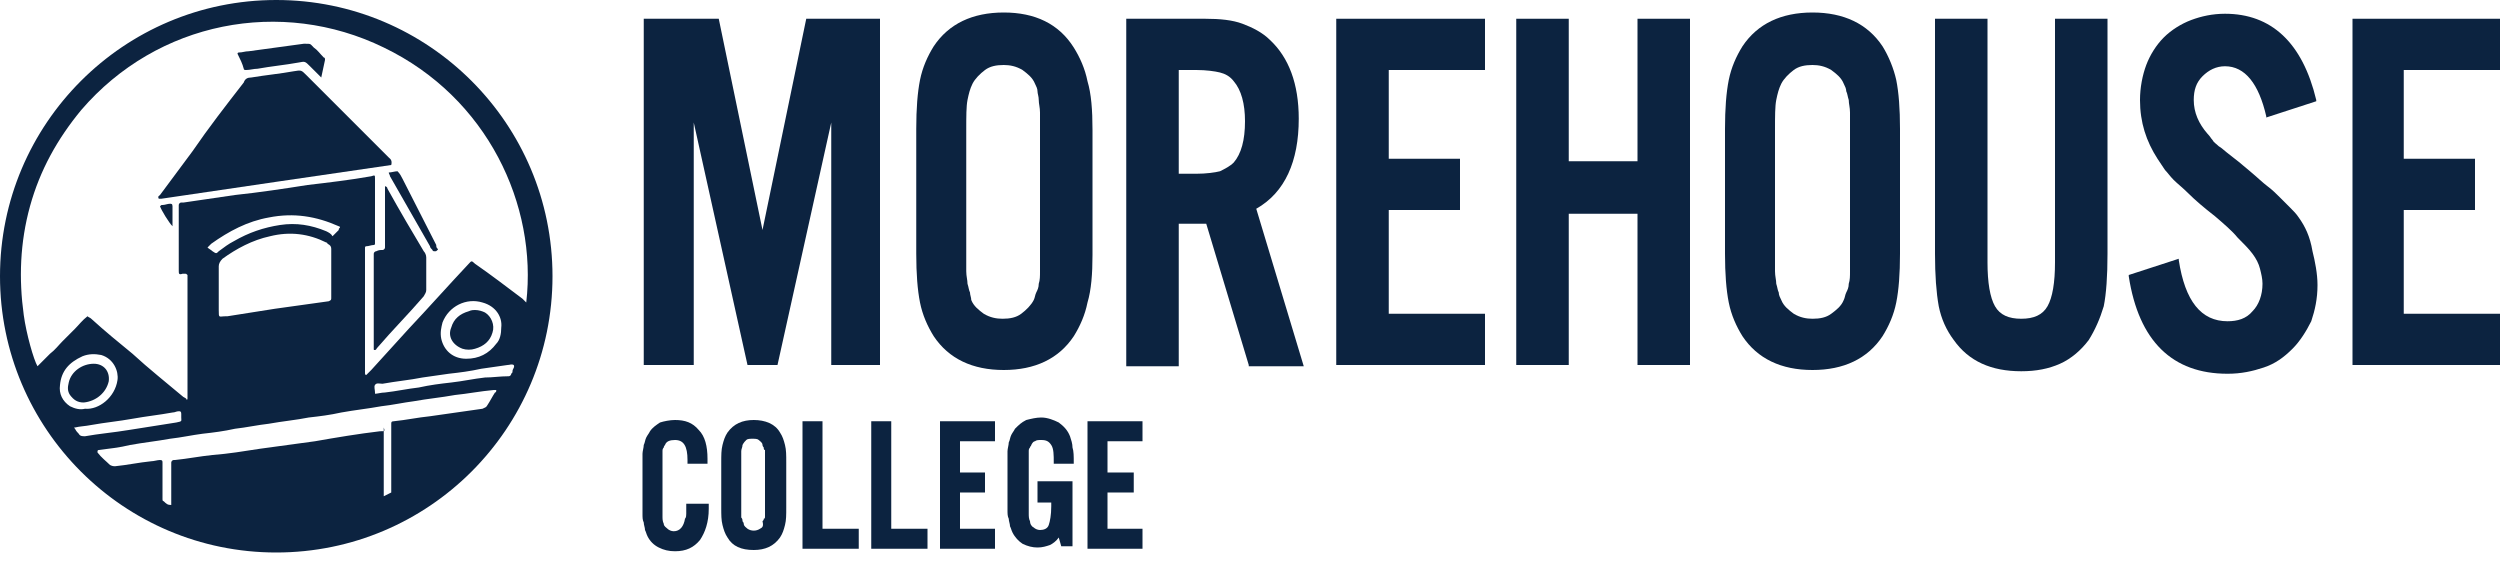
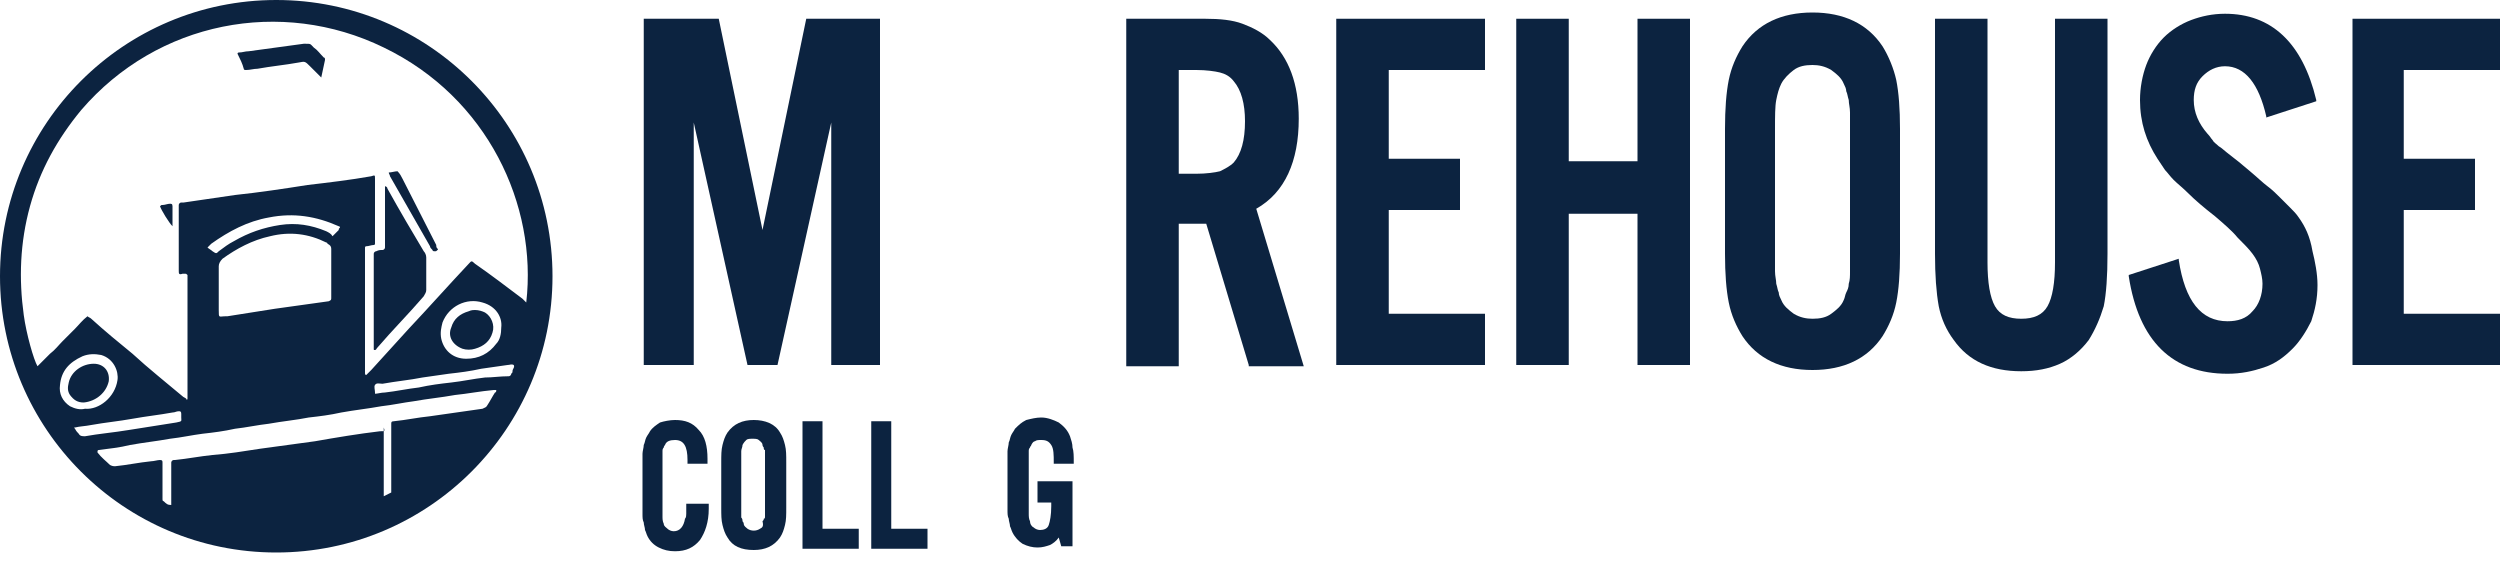
<svg xmlns="http://www.w3.org/2000/svg" version="1.1" id="Layer_1" x="0px" y="0px" viewBox="0 0 200 45" style="enable-background:new 0 0 200 45;" xml:space="preserve">
  <style type="text/css"> .st0{fill-rule:evenodd;clip-rule:evenodd;fill:#0C2340;} </style>
  <g id="DEV">
    <g id="Block-Editor---Patterns-Phase-2" transform="translate(-1132, -5393)">
      <g id="MHC_CUPOLA_HORZ_4C-Copy" transform="translate(1132, 5393)">
        <path id="Fill-1" class="st0" d="M94.3,5.6h1.4c0.8,0,1.5,0.1,1.9,0.2c0.4,0.1,0.8,0.3,1.1,0.7c0.6,0.7,0.9,1.8,0.9,3.2 c0,1.5-0.3,2.6-0.9,3.3c-0.3,0.3-0.7,0.5-1.1,0.7c-0.4,0.1-1.1,0.2-1.9,0.2h-1.4V5.6z M103.9,9.5c0-2.8-0.8-4.9-2.3-6.3 c-0.6-0.6-1.4-1-2.2-1.3c-0.8-0.3-1.8-0.4-3-0.4h-6.3v27.8h4.2V17.9h2.2l3.4,11.3l0,0.1h4.4l-3.8-12.6 C102.8,15.4,103.9,12.9,103.9,9.5L103.9,9.5z" />
-         <path id="Fill-2" class="st0" d="M77.6,23.4c-0.1-0.2-0.1-0.4-0.2-0.7c0-0.3-0.1-0.6-0.1-1c0-0.4,0-0.8,0-1.4v-9.9 c0-1.1,0-1.9,0.1-2.4c0.1-0.5,0.2-0.9,0.4-1.3c0.2-0.4,0.6-0.8,1-1.1c0.4-0.3,0.9-0.4,1.5-0.4c0.5,0,1,0.1,1.5,0.4 c0.4,0.3,0.8,0.6,1,1.1c0.1,0.2,0.2,0.4,0.2,0.6C83,7.5,83.1,7.7,83.1,8c0,0.3,0.1,0.6,0.1,1c0,0.4,0,0.9,0,1.4v9.9 c0,0.5,0,1,0,1.4c0,0.4,0,0.7-0.1,1c0,0.3-0.1,0.5-0.2,0.7c-0.1,0.2-0.1,0.4-0.2,0.6c-0.2,0.4-0.6,0.8-1,1.1 c-0.4,0.3-0.9,0.4-1.5,0.4c-0.5,0-1-0.1-1.5-0.4c-0.4-0.3-0.8-0.6-1-1.1C77.7,23.8,77.6,23.6,77.6,23.4z M87.4,20.4v-10 c0-1.6-0.1-2.9-0.4-3.9c-0.2-1-0.6-1.9-1.1-2.7C84.7,1.9,82.8,1,80.3,1c-2.5,0-4.4,0.9-5.6,2.7c-0.5,0.8-0.9,1.7-1.1,2.7 c-0.2,1-0.3,2.3-0.3,3.9v10c0,1.6,0.1,2.9,0.3,3.9c0.2,1,0.6,1.9,1.1,2.7c1.2,1.8,3.1,2.7,5.6,2.7c2.5,0,4.4-0.9,5.6-2.7 c0.5-0.8,0.9-1.7,1.1-2.7C87.3,23.2,87.4,21.9,87.4,20.4L87.4,20.4z" />
        <polyline id="Fill-3" class="st0" points="55.5,9.8 59.8,29.2 62.2,29.2 66.5,9.8 66.5,29.2 70.4,29.2 70.4,1.5 64.5,1.5 61,18.4 57.5,1.5 51.5,1.5 51.5,29.2 55.5,29.2 55.5,9.8 " />
        <polyline id="Fill-4" class="st0" points="106.9,29.2 118.8,29.2 118.8,25.1 111.1,25.1 111.1,16.8 116.8,16.8 116.8,12.7 111.1,12.7 111.1,5.6 118.8,5.6 118.8,1.5 106.9,1.5 106.9,29.2 " />
        <path id="Fill-5" class="st0" d="M164.4,21c0,1.6-0.2,2.8-0.6,3.5c-0.4,0.7-1.1,1-2.1,1c-1,0-1.7-0.3-2.1-1 c-0.4-0.7-0.6-1.9-0.6-3.5V1.5h-4.2v18.8c0,1.7,0.1,3.1,0.3,4.2c0.2,1,0.6,1.9,1.2,2.7c1.2,1.7,3,2.5,5.4,2.5 c1.2,0,2.2-0.2,3.1-0.6c0.9-0.4,1.7-1.1,2.3-1.9c0.5-0.8,0.9-1.7,1.2-2.7c0.2-1,0.3-2.4,0.3-4.2V1.5h-4.2V21" />
        <polyline id="Fill-6" class="st0" points="131,12.9 125.5,12.9 125.5,1.5 121.3,1.5 121.3,29.2 125.5,29.2 125.5,17.1 131,17.1 131,29.2 135.2,29.2 135.2,1.5 131,1.5 131,12.9 " />
        <path id="Fill-7" class="st0" d="M183.9,17.4c-0.2-0.3-0.4-0.5-0.7-0.8c-0.2-0.2-0.5-0.5-0.8-0.8c-0.3-0.3-0.6-0.6-1-0.9 c-0.4-0.3-0.8-0.7-1.4-1.2c-0.7-0.6-1.2-1-1.6-1.3c-0.4-0.3-0.7-0.6-0.9-0.7c-0.2-0.2-0.4-0.3-0.5-0.5c-0.1-0.1-0.2-0.3-0.4-0.5 c-0.7-0.8-1.1-1.7-1.1-2.7c0-0.8,0.2-1.4,0.7-1.9c0.5-0.5,1.1-0.8,1.8-0.8c1.6,0,2.7,1.4,3.3,4l0,0.1l4-1.3l0-0.1 c-1.1-4.6-3.6-6.9-7.3-6.9c-1,0-1.9,0.2-2.7,0.5c-0.8,0.3-1.6,0.8-2.2,1.4c-0.6,0.6-1.1,1.4-1.4,2.2c-0.3,0.8-0.5,1.8-0.5,2.8 c0,1.8,0.5,3.3,1.4,4.7c0.2,0.3,0.4,0.6,0.6,0.9c0.2,0.2,0.4,0.5,0.7,0.8c0.3,0.3,0.7,0.6,1.2,1.1c0.5,0.5,1.2,1.1,2.1,1.8 c0.7,0.6,1.4,1.2,1.8,1.7c0.5,0.5,0.9,0.9,1.2,1.3c0.3,0.4,0.5,0.8,0.6,1.2c0.1,0.4,0.2,0.8,0.2,1.2c0,0.9-0.3,1.7-0.8,2.2 c-0.5,0.6-1.2,0.8-2,0.8c-2.1,0-3.4-1.6-3.9-4.9l0-0.1l-4,1.3l0,0.1c0.8,5.2,3.5,7.8,7.9,7.8c1.1,0,2-0.2,2.9-0.5 c0.9-0.3,1.6-0.8,2.3-1.5c0.6-0.6,1.1-1.4,1.5-2.2c0.3-0.9,0.5-1.8,0.5-2.9c0-0.9-0.2-1.9-0.4-2.7 C184.8,18.9,184.4,18.1,183.9,17.4" />
        <polyline id="Fill-8" class="st0" points="200,5.6 200,1.5 188.2,1.5 188.2,29.2 200,29.2 200,25.1 192.3,25.1 192.3,16.8 198,16.8 198,12.7 192.3,12.7 192.3,5.6 200,5.6 " />
        <path id="Fill-9" class="st0" d="M142.3,23.4c-0.1-0.2-0.1-0.4-0.2-0.7c0-0.3-0.1-0.6-0.1-1c0-0.4,0-0.8,0-1.4v-9.9 c0-1.1,0-1.9,0.1-2.4c0.1-0.5,0.2-0.9,0.4-1.3c0.2-0.4,0.6-0.8,1-1.1c0.4-0.3,0.9-0.4,1.5-0.4c0.5,0,1,0.1,1.5,0.4 c0.4,0.3,0.8,0.6,1,1.1c0.1,0.2,0.2,0.4,0.2,0.6c0.1,0.2,0.1,0.4,0.2,0.7c0,0.3,0.1,0.6,0.1,1c0,0.4,0,0.8,0,1.4v9.9 c0,0.6,0,1,0,1.4c0,0.4,0,0.7-0.1,1c0,0.3-0.1,0.5-0.2,0.7c-0.1,0.2-0.1,0.4-0.2,0.6c-0.2,0.5-0.6,0.8-1,1.1 c-0.4,0.3-0.9,0.4-1.5,0.4c-0.5,0-1-0.1-1.5-0.4c-0.4-0.3-0.8-0.6-1-1.1C142.4,23.8,142.3,23.6,142.3,23.4z M150.6,3.7 C149.4,1.9,147.5,1,145,1c-2.5,0-4.4,0.9-5.6,2.7c-0.5,0.8-0.9,1.7-1.1,2.7c-0.2,1-0.3,2.3-0.3,3.9v10c0,1.6,0.1,2.9,0.3,3.9 c0.2,1,0.6,1.9,1.1,2.7c1.2,1.8,3.1,2.7,5.6,2.7c2.5,0,4.4-0.9,5.6-2.7c0.5-0.8,0.9-1.7,1.1-2.7c0.2-1,0.3-2.3,0.3-3.9v-10 c0-1.6-0.1-2.9-0.3-3.9C151.5,5.5,151.1,4.5,150.6,3.7L150.6,3.7z" />
        <path id="Fill-10" class="st0" d="M60.8,42.3c-0.3,0.2-0.7,0.2-1,0c-0.1-0.1-0.3-0.2-0.3-0.4c0-0.1-0.1-0.2-0.1-0.2 c0-0.1,0-0.2-0.1-0.3c0-0.1,0-0.2,0-0.4c0-0.1,0-0.3,0-0.5V37c0-0.4,0-0.7,0-0.9c0-0.2,0.1-0.3,0.1-0.5c0.1-0.2,0.2-0.3,0.3-0.4 c0.1-0.1,0.3-0.1,0.5-0.1c0.2,0,0.4,0,0.5,0.1c0.1,0.1,0.3,0.2,0.3,0.4c0,0.1,0.1,0.2,0.1,0.2c0,0.1,0,0.2,0.1,0.2 c0,0.1,0,0.2,0,0.3c0,0.1,0,0.3,0,0.5v3.6c0,0.2,0,0.4,0,0.5c0,0.1,0,0.3,0,0.4c0,0.1,0,0.2-0.1,0.2c0,0.1,0,0.1-0.1,0.2 C61.1,42.1,61,42.2,60.8,42.3z M62.4,34.6c-0.4-0.7-1.2-1-2.1-1c-0.9,0-1.6,0.3-2.1,1c-0.2,0.3-0.3,0.6-0.4,1 c-0.1,0.4-0.1,0.8-0.1,1.4v3.6c0,0.6,0,1,0.1,1.4c0.1,0.4,0.2,0.7,0.4,1c0.4,0.7,1.1,1,2.1,1c0.9,0,1.6-0.3,2.1-1 c0.2-0.3,0.3-0.6,0.4-1c0.1-0.4,0.1-0.8,0.1-1.4V37c0-0.6,0-1-0.1-1.4C62.7,35.2,62.6,34.9,62.4,34.6L62.4,34.6z" />
        <path id="Fill-11" class="st0" d="M54.9,40.3c0,0.3,0,0.6,0,0.8c0,0.1,0,0.3-0.1,0.4c-0.1,0.6-0.4,1-0.9,1 c-0.2,0-0.4-0.1-0.5-0.2c-0.1-0.1-0.3-0.2-0.3-0.4C53,41.7,53,41.5,53,41.3c0-0.2,0-0.5,0-0.9V37c0-0.2,0-0.4,0-0.5 c0-0.1,0-0.3,0-0.4c0-0.1,0-0.2,0.1-0.3c0-0.1,0.1-0.2,0.1-0.2c0.1-0.3,0.4-0.4,0.8-0.4c0.7,0,1,0.5,1,1.6v0.3h1.6v-0.4 c0-1-0.2-1.8-0.7-2.3c-0.5-0.6-1.1-0.8-1.9-0.8c-0.4,0-0.9,0.1-1.2,0.2c-0.3,0.2-0.6,0.4-0.8,0.7c-0.1,0.2-0.2,0.3-0.3,0.5 c-0.1,0.2-0.1,0.4-0.2,0.6c0,0.2-0.1,0.5-0.1,0.7c0,0.3,0,0.6,0,1v2.8c0,0.4,0,0.7,0,1c0,0.3,0,0.5,0.1,0.7 c0,0.2,0.1,0.4,0.1,0.6c0.1,0.2,0.1,0.3,0.2,0.5c0.2,0.4,0.5,0.7,0.9,0.9c0.4,0.2,0.8,0.3,1.3,0.3c0.9,0,1.5-0.3,2-0.9 c0.4-0.6,0.7-1.4,0.7-2.5v-0.4L54.9,40.3L54.9,40.3" />
-         <polyline id="Fill-12" class="st0" points="75.2,43.9 79.6,43.9 79.6,42.3 76.8,42.3 76.8,39.4 78.8,39.4 78.8,37.8 76.8,37.8 76.8,35.3 79.6,35.3 79.6,33.7 75.2,33.7 75.2,43.9 " />
        <path id="Fill-13" class="st0" d="M82.9,40.2h1.2v0.3c0,0.7-0.1,1.2-0.2,1.5c-0.1,0.3-0.4,0.4-0.7,0.4c-0.2,0-0.4-0.1-0.5-0.2 c-0.2-0.1-0.3-0.3-0.3-0.5c-0.1-0.2-0.1-0.4-0.1-0.6c0-0.2,0-0.6,0-1v-3.1c0-0.2,0-0.4,0-0.5c0-0.1,0-0.3,0-0.4 c0-0.1,0-0.2,0.1-0.3c0-0.1,0.1-0.1,0.1-0.2c0.1-0.2,0.2-0.3,0.3-0.3c0.1-0.1,0.3-0.1,0.5-0.1c0.4,0,0.6,0.1,0.8,0.4 c0.2,0.3,0.2,0.8,0.2,1.4v0.1h1.6v-0.1c0-0.5,0-0.9-0.1-1.2c0-0.3-0.1-0.6-0.2-0.9c-0.2-0.5-0.5-0.8-0.9-1.1 c-0.4-0.2-0.9-0.4-1.4-0.4c-0.4,0-0.8,0.1-1.2,0.2c-0.4,0.2-0.6,0.4-0.9,0.7c-0.1,0.2-0.2,0.3-0.3,0.5c-0.1,0.2-0.1,0.4-0.2,0.6 c0,0.2-0.1,0.5-0.1,0.7c0,0.3,0,0.6,0,1v2.8c0,0.3,0,0.7,0,0.9c0,0.3,0,0.5,0.1,0.7c0,0.2,0.1,0.4,0.1,0.6 c0.1,0.2,0.1,0.3,0.2,0.5c0.2,0.4,0.5,0.7,0.8,0.9c0.4,0.2,0.8,0.3,1.2,0.3c0.4,0,0.7-0.1,1-0.2c0.2-0.1,0.5-0.3,0.7-0.6l0.2,0.7 h0.9v-5.2h-2.8V40.2" />
-         <polyline id="Fill-14" class="st0" points="87,43.9 91.4,43.9 91.4,42.3 88.6,42.3 88.6,39.4 90.7,39.4 90.7,37.8 88.6,37.8 88.6,35.3 91.4,35.3 91.4,33.7 87,33.7 87,43.9 " />
        <polyline id="Fill-15" class="st0" points="65.8,33.7 64.2,33.7 64.2,43.9 68.7,43.9 68.7,42.3 65.8,42.3 65.8,33.7 " />
        <polyline id="Fill-16" class="st0" points="71.3,33.7 69.7,33.7 69.7,43.9 74.2,43.9 74.2,42.3 71.3,42.3 71.3,33.7 " />
-         <path id="Fill-17" class="st0" d="M31.1,12.6c-2.2-2.2-4.4-4.4-6.6-6.6c-0.4-0.4-0.4-0.4-1-0.3c-1.1,0.2-2.2,0.3-3.4,0.5 c-0.3,0-0.5,0.1-0.6,0.4c-1.4,1.8-2.8,3.6-4.1,5.5c-0.9,1.2-1.7,2.3-2.6,3.5c-0.1,0.1-0.2,0.1-0.1,0.3c0.1,0,0.2,0,0.2,0 c6.1-0.9,12.2-1.8,18.4-2.7C31.4,12.8,31.2,12.7,31.1,12.6" />
        <path id="Fill-18" class="st0" d="M31,15.1c0-0.1-0.1-0.2-0.2-0.2c0,0.2,0,0.3,0,0.4c0,1.4,0,2.8,0,4.2c0,0.1,0,0.2,0,0.3 c0,0.1-0.1,0.2-0.2,0.2c-0.2,0-0.3,0-0.5,0.1c-0.1,0-0.2,0.1-0.2,0.2c0,0,0,0.1,0,0.1c0,2.5,0,5,0,7.5c0,0.1,0,0.1,0.1,0.1 c0.1,0,0.1-0.1,0.2-0.2c1.2-1.4,2.5-2.7,3.7-4.1c0.1-0.2,0.2-0.3,0.2-0.5c0-0.9,0-1.7,0-2.6c0-0.2-0.1-0.4-0.2-0.5 C33,18.6,32,16.9,31,15.1" />
        <path id="Fill-19" class="st0" d="M19.5,5.5c0,0.1,0.1,0.1,0.2,0.1c0.3,0,0.6-0.1,0.9-0.1c1.1-0.2,2.2-0.3,3.3-0.5 c0.5-0.1,0.5-0.1,0.9,0.3c0.3,0.3,0.6,0.6,0.9,0.9c0.1-0.5,0.2-0.9,0.3-1.4c0-0.1,0-0.2-0.1-0.2c-0.3-0.3-0.5-0.6-0.8-0.8 c-0.3-0.3-0.2-0.3-0.7-0.3c0,0-0.1,0-0.1,0c-1.5,0.2-2.9,0.4-4.4,0.6c-0.3,0-0.5,0.1-0.8,0.1c-0.1,0-0.1,0.1-0.1,0.1 C19.2,4.7,19.4,5.1,19.5,5.5" />
        <path id="Fill-20" class="st0" d="M34.9,19.6c-0.9-1.8-1.8-3.5-2.7-5.3c-0.1-0.2-0.2-0.4-0.4-0.6c-0.2,0-0.5,0.1-0.7,0.1 c0,0,0,0,0,0c0,0.1,0.1,0.2,0.1,0.3c1.1,1.9,2.1,3.7,3.2,5.6c0,0.1,0.1,0.2,0.2,0.3c0,0.1,0.1,0.1,0.2,0.1c0.1,0,0.1,0,0.2-0.1 c0,0,0.1-0.1,0-0.1C34.9,19.8,34.9,19.7,34.9,19.6" />
        <path id="Fill-21" class="st0" d="M13.6,16.3c-0.2,0-0.4,0.1-0.6,0.1c-0.1,0-0.1,0-0.2,0.1c0.1,0.3,0.7,1.3,1,1.6 c0-0.5,0-1.1,0-1.6C13.8,16.3,13.7,16.3,13.6,16.3" />
        <path id="Fill-22" class="st0" d="M37,27.9c0.3,0.1,0.7,0.1,1,0c0.7-0.2,1.2-0.6,1.4-1.3c0.2-0.6-0.1-1.3-0.6-1.6 c-0.2-0.1-0.5-0.2-0.8-0.2c-0.1,0-0.3,0-0.5,0.1c-0.7,0.2-1.2,0.6-1.4,1.3C35.8,26.9,36.2,27.6,37,27.9" />
        <path id="Fill-23" class="st0" d="M8.7,30.5c0.1-0.8-0.4-1.4-1.2-1.4c-0.9,0-1.8,0.6-2,1.5c-0.1,0.4-0.1,0.7,0.1,1 c0.3,0.4,0.6,0.6,1.1,0.6C7.7,32.1,8.5,31.4,8.7,30.5" />
        <path id="Fill-24" class="st0" d="M38,21.1c-0.3-0.3-0.3-0.2-0.5,0c-1.6,1.7-3.2,3.5-4.8,5.2c-1,1.1-2,2.2-3,3.3 c-0.1,0.1-0.3,0.3-0.4,0.4c-0.1,0-0.1-0.1-0.1-0.2c0-1,0-2.1,0-3.1c0-2.2,0-4.4,0-6.6c0-0.1,0-0.2,0-0.3c0-0.1,0.1-0.1,0.1-0.1 c0.2,0,0.4-0.1,0.6-0.1c0.1,0,0.1-0.1,0.1-0.1c0-0.1,0-0.2,0-0.3c0-1.6,0-3.2,0-4.8c0,0,0-0.1,0-0.1c0-0.3,0-0.3-0.3-0.2 c-1.7,0.3-3.4,0.5-5.1,0.7c-1.9,0.3-3.9,0.6-5.8,0.8c-1.4,0.2-2.7,0.4-4.1,0.6c-0.1,0-0.1,0-0.2,0c-0.1,0-0.2,0.1-0.2,0.2 c0,0.1,0,0.2,0,0.3c0,1.6,0,3.2,0,4.8c0,0,0,0.1,0,0.1c0,0.3,0,0.4,0.3,0.3c0.1,0,0.1,0,0.2,0c0.1,0,0.1,0,0.2,0.1 c0,0.1,0,0.2,0,0.3c0,3.1,0,6.2,0,9.3c0,0.1,0,0.2,0,0.3c0,0.1-0.1,0.1-0.1,0c-0.1-0.1-0.2-0.1-0.3-0.2c-1.3-1.1-2.7-2.2-4-3.4 c-1.1-0.9-2.2-1.8-3.3-2.8c-0.1-0.1-0.2-0.1-0.3-0.2c-0.4,0.3-0.7,0.7-1,1c-0.3,0.3-0.7,0.7-1,1c-0.3,0.3-0.6,0.7-1,1 c-0.3,0.3-0.7,0.7-1,1c-0.3-0.5-0.9-2.6-1.1-4.1c-0.4-2.9-0.3-5.8,0.5-8.7c0.8-2.9,2.2-5.4,4.1-7.7c6.1-7.1,16-9,24.2-5 c8.3,4,12.3,12.6,11.4,20.4c-0.1-0.1-0.2-0.2-0.3-0.3C40.6,23,39.3,22,38,21.1z M35.4,25.8c0.5-1.3,1.9-2,3.2-1.6 c1.1,0.3,1.6,1.2,1.5,2c0,0.5-0.1,1-0.4,1.3c-0.6,0.8-1.4,1.2-2.4,1.2c-1.1,0-1.8-0.7-2-1.6C35.2,26.6,35.3,26.2,35.4,25.8z M38.8,30.2c-0.9,0.1-1.8,0.3-2.7,0.4c-0.9,0.1-1.7,0.2-2.6,0.4c-0.9,0.1-1.8,0.3-2.7,0.4c-0.3,0-0.6,0.1-0.8,0.1 c0-0.1,0-0.1,0-0.1c0-0.2-0.1-0.5,0-0.6c0.1-0.2,0.4-0.1,0.6-0.1c1.1-0.2,2.2-0.3,3.2-0.5c0.7-0.1,1.4-0.2,2.1-0.3 c0.9-0.1,1.7-0.2,2.6-0.4c0.7-0.1,1.4-0.2,2.1-0.3c0.2,0,0.3-0.1,0.5,0c0.1,0.2-0.1,0.3-0.1,0.5c0,0.1,0,0.1-0.1,0.2 c0,0.1-0.1,0.2-0.2,0.2C40,30.1,39.4,30.2,38.8,30.2z M26.1,18.5c-1.2-0.5-2.4-0.7-3.7-0.5c-1.3,0.2-2.5,0.6-3.7,1.3 c-0.4,0.2-0.8,0.5-1.2,0.8c-0.2,0.2-0.2,0.2-0.5,0c-0.1-0.1-0.3-0.2-0.4-0.3c0.1-0.1,0.2-0.2,0.3-0.3c1.4-1,2.9-1.8,4.6-2.1 c2-0.4,3.8-0.1,5.6,0.7c0,0,0.1,0,0.1,0.1c-0.1,0.1-0.1,0.1-0.1,0.2c-0.2,0.2-0.3,0.3-0.5,0.5C26.5,18.7,26.3,18.6,26.1,18.5z M26.5,21.8c0,0.7,0,1.3,0,2c0,0.2,0,0.2-0.2,0.3c-1.4,0.2-2.9,0.4-4.3,0.6c-1.3,0.2-2.5,0.4-3.8,0.6c0,0-0.1,0-0.1,0 c-0.6,0-0.6,0.2-0.6-0.5c0-1.2,0-2.3,0-3.5c0-0.2,0.1-0.4,0.3-0.6c1.1-0.8,2.4-1.5,3.8-1.8c1.6-0.4,3.1-0.2,4.5,0.5 c0,0,0.1,0,0.1,0.1c0.2,0.1,0.3,0.2,0.3,0.4C26.5,20.5,26.5,21.2,26.5,21.8z M5.6,32.5c-0.6-0.4-0.9-1-0.8-1.7 c0.1-1.1,0.7-1.8,1.8-2.3c0.5-0.2,1-0.2,1.5-0.1c1,0.3,1.4,1.3,1.3,2c-0.2,1.4-1.5,2.4-2.6,2.3C6.4,32.8,6,32.7,5.6,32.5z M6,34.2c0.4-0.1,0.8-0.1,1.3-0.2c1.1-0.2,2.2-0.3,3.3-0.5c1.1-0.2,2.1-0.3,3.2-0.5c0.2,0,0.3-0.1,0.5-0.1c0.1,0,0.2,0,0.2,0.2 c0,0.1,0,0.1,0,0.3c0,0.3,0.1,0.3-0.4,0.4c-1.3,0.2-2.5,0.4-3.8,0.6c-1.2,0.2-2.4,0.3-3.5,0.5c-0.2,0-0.4,0-0.5-0.2 c-0.1-0.1-0.2-0.2-0.3-0.4C5.9,34.2,5.9,34.2,6,34.2z M30.4,34.5c-1.7,0.2-3.5,0.5-5.2,0.8c-1.5,0.2-2.9,0.4-4.4,0.6 c-1.3,0.2-2.5,0.4-3.8,0.5c-1,0.1-2,0.3-3,0.4c0,0-0.1,0-0.1,0c-0.1,0-0.2,0.1-0.2,0.2c0,0.1,0,0.2,0,0.3c0,0.9,0,1.8,0,2.7 c0,0.1,0,0.3,0,0.4c-0.3,0-0.4-0.1-0.6-0.3c-0.1,0-0.1-0.1-0.1-0.2c0-0.1,0-0.2,0-0.3c0-0.8,0-1.5,0-2.3c0-0.1,0-0.2,0-0.3 c0-0.1,0-0.2-0.2-0.2c-0.2,0-0.5,0.1-0.7,0.1c-1,0.1-1.9,0.3-2.9,0.4c-0.1,0-0.2,0-0.4-0.1c-0.3-0.3-0.7-0.6-1-1c0,0,0-0.1,0-0.1 c0-0.1,0.1-0.1,0.1-0.1c0.8-0.1,1.7-0.2,2.5-0.4c1.1-0.2,2.1-0.3,3.2-0.5c0.9-0.1,1.8-0.3,2.6-0.4c0.9-0.1,1.7-0.2,2.6-0.4 c0.9-0.1,1.8-0.3,2.7-0.4c1.1-0.2,2.2-0.3,3.2-0.5c0.9-0.1,1.7-0.2,2.6-0.4c1.1-0.2,2.1-0.3,3.2-0.5c0.9-0.1,1.8-0.3,2.6-0.4 c1.1-0.2,2.2-0.3,3.3-0.5c1-0.1,2-0.3,3.1-0.4c0.1,0,0.1,0,0.2,0c0,0.1,0,0.2-0.1,0.2c-0.2,0.3-0.4,0.7-0.6,1 c-0.1,0.2-0.2,0.2-0.4,0.3c-1.4,0.2-2.8,0.4-4.2,0.6c-1,0.1-1.9,0.3-2.9,0.4c-0.2,0-0.2,0.1-0.2,0.2c0,0.1,0,0.2,0,0.3 c0,1.6,0,3.2,0,4.8c0,0.1,0,0.2,0,0.3c0,0,0,0.1,0,0.1c-0.2,0.1-0.4,0.2-0.6,0.3c0-0.2,0-0.3,0-0.4c0-1.7,0-3.4,0-5.1 C30.8,34.5,30.8,34.5,30.4,34.5z M22.1,0C9.9,0,0,9.9,0,22.1c0,12.2,9.9,22.1,22.1,22.1c12.2,0,22.1-9.9,22.1-22.1 C44.2,9.9,34.3,0,22.1,0L22.1,0z" />
      </g>
    </g>
  </g>
</svg>